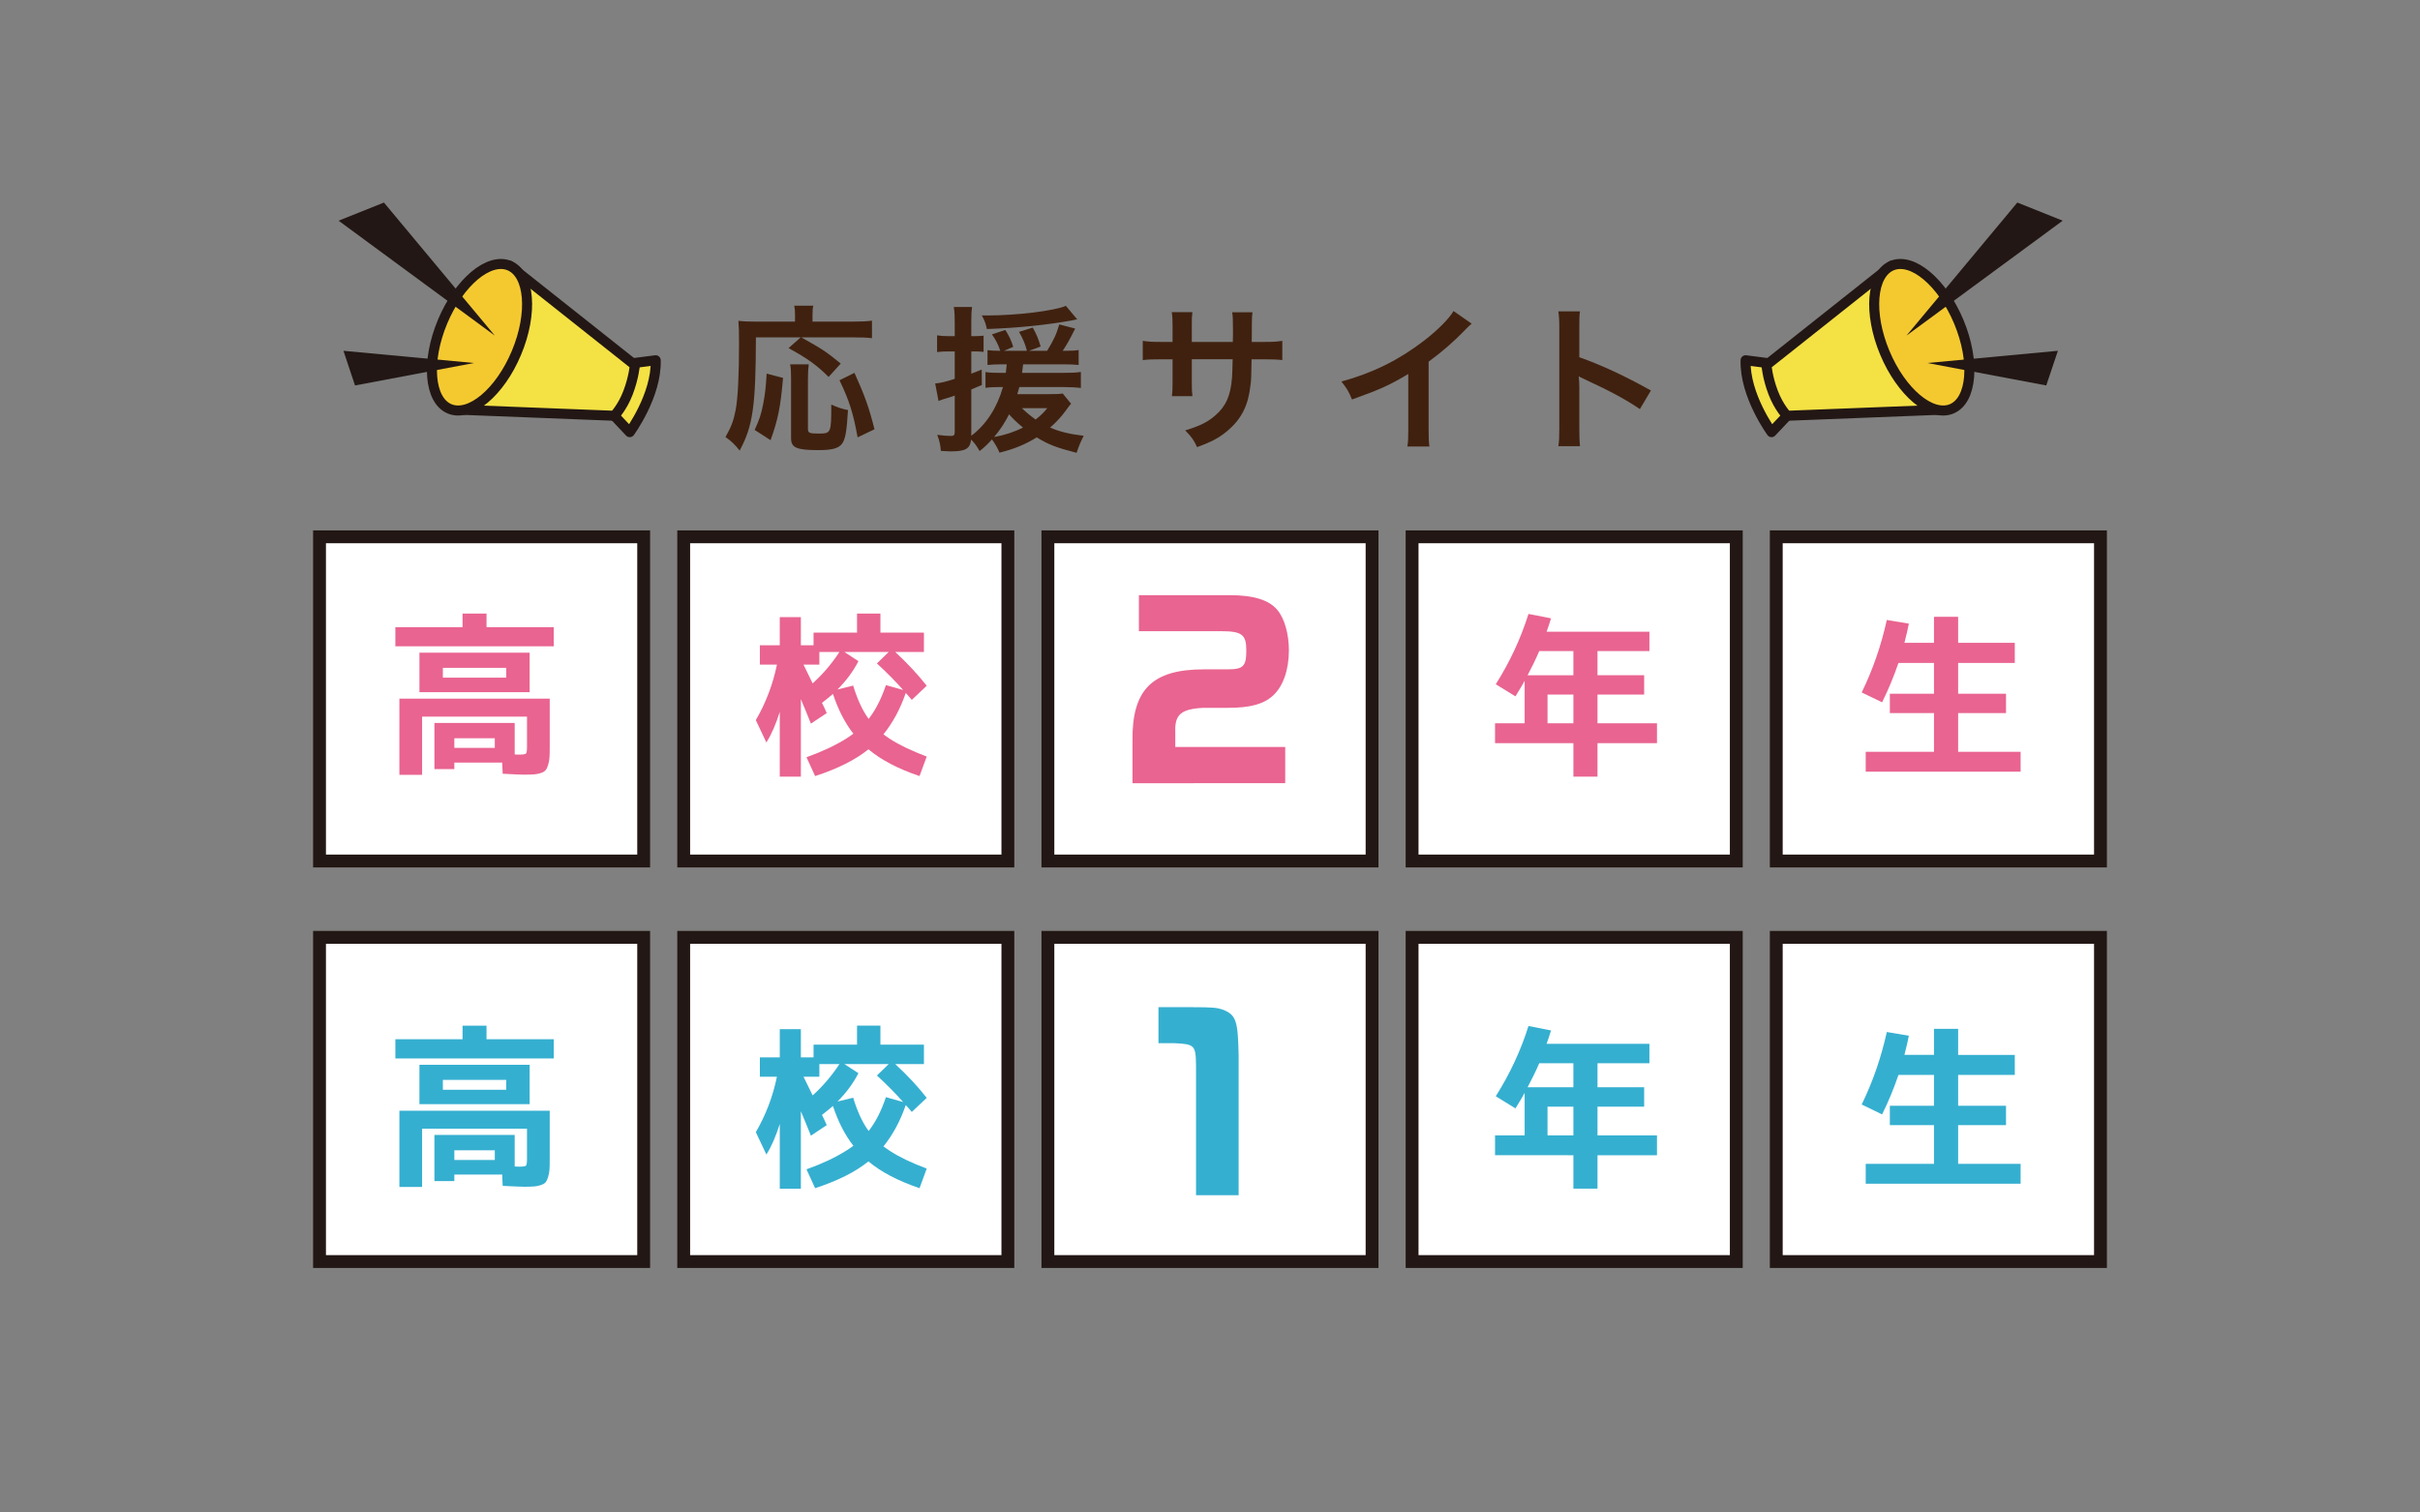
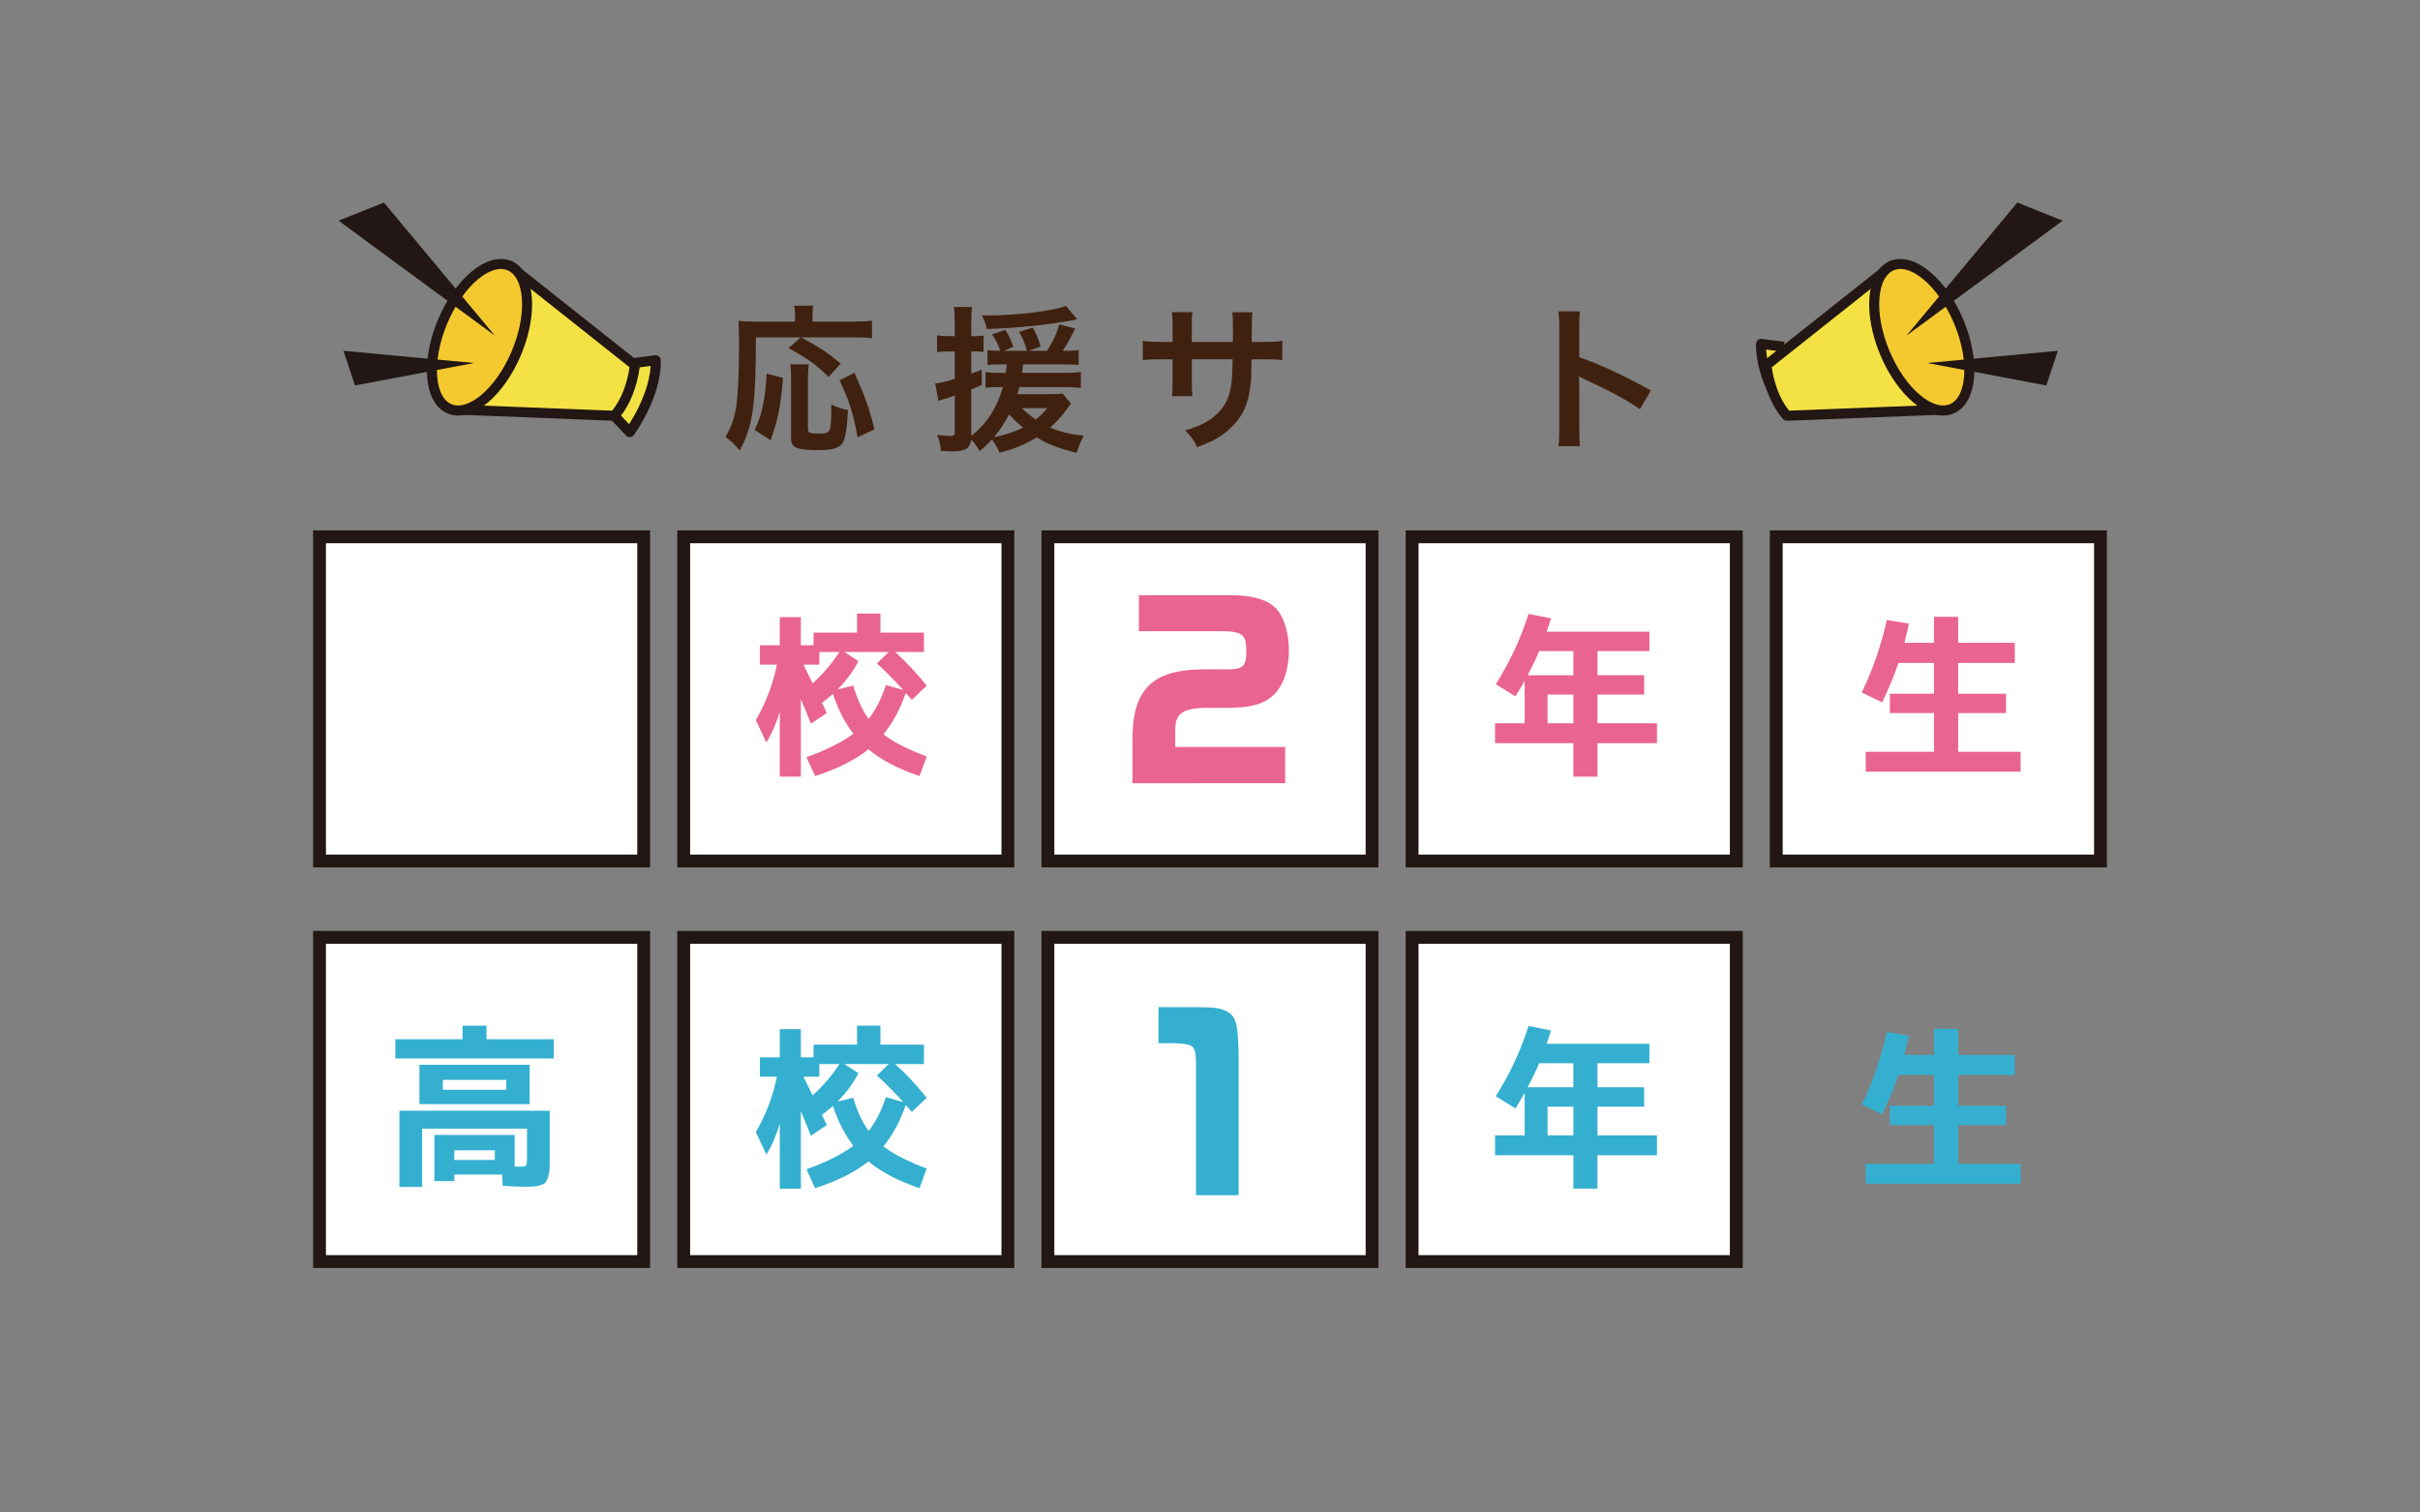
<svg xmlns="http://www.w3.org/2000/svg" version="1.1" id="レイヤー_1" x="0px" y="0px" width="400px" height="250px" viewBox="0 0 400 250" style="enable-background:new 0 0 400 250;" xml:space="preserve">
  <rect x="0" y="0" width="400" height="250" fill="#808080" stroke="none" />
  <g>
    <rect x="52.814" y="88.73" style="fill:#FFFFFF;stroke:#221714;stroke-width:2.124;stroke-miterlimit:10;" width="53.578" height="53.585" />
    <rect x="113.007" y="88.73" style="fill:#FFFFFF;stroke:#221714;stroke-width:2.124;stroke-miterlimit:10;" width="53.584" height="53.585" />
    <rect x="173.207" y="88.73" style="fill:#FFFFFF;stroke:#221714;stroke-width:2.124;stroke-miterlimit:10;" width="53.581" height="53.585" />
    <rect x="233.404" y="88.73" style="fill:#FFFFFF;stroke:#221714;stroke-width:2.124;stroke-miterlimit:10;" width="53.586" height="53.585" />
    <rect x="293.599" y="88.73" style="fill:#FFFFFF;stroke:#221714;stroke-width:2.124;stroke-miterlimit:10;" width="53.587" height="53.585" />
    <rect x="52.814" y="154.935" style="fill:#FFFFFF;stroke:#221714;stroke-width:2.124;stroke-miterlimit:10;" width="53.578" height="53.587" />
    <rect x="113.007" y="154.935" style="fill:#FFFFFF;stroke:#221714;stroke-width:2.124;stroke-miterlimit:10;" width="53.584" height="53.587" />
    <rect x="173.207" y="154.935" style="fill:#FFFFFF;stroke:#221714;stroke-width:2.124;stroke-miterlimit:10;" width="53.581" height="53.587" />
    <rect x="233.404" y="154.935" style="fill:#FFFFFF;stroke:#221714;stroke-width:2.124;stroke-miterlimit:10;" width="53.586" height="53.587" />
-     <rect x="293.599" y="154.935" style="fill:#FFFFFF;stroke:#221714;stroke-width:2.124;stroke-miterlimit:10;" width="53.587" height="53.587" />
    <g>
      <g>
        <g>
-           <path style="fill:#E96490;" d="M80.418,103.668h11.111v3.163H65.349v-3.163h11.107v-2.249h3.961V103.668z       M66.016,115.476h24.848v7.798c0,0.932-0.01,1.555-0.035,1.863c-0.013,0.394-0.091,0.812-0.227,1.283      c-0.115,0.384-0.252,0.675-0.405,0.862c-0.158,0.198-0.414,0.36-0.759,0.479      c-0.394,0.129-0.755,0.205-1.107,0.231c-0.548,0.034-1.095,0.052-1.661,0.052      c-0.478,0-1.675-0.043-3.583-0.154l-0.082-1.847h-7.908v1.077h-3.294v-7.627h13.27v5.206      c0.233,0.026,0.49,0.026,0.788,0.026c0.598,0,0.958-0.05,1.078-0.17c0.107-0.121,0.168-0.488,0.168-1.113      v-4.993H69.769v9.628h-3.753V115.476z M73.201,114.407h-3.873v-6.524h18.217v6.524H73.201z M73.201,112.013      h10.476v-1.625H73.201V112.013z M75.097,123.617h6.688v-1.591h-6.688V123.617z" />
-         </g>
+           </g>
      </g>
      <g>
        <g>
          <path style="fill:#E96490;" d="M153.175,125.052l-1.186,3.224c-3.559-1.197-6.367-2.676-8.441-4.421      c-2.173,1.745-5.106,3.224-8.819,4.421l-1.424-3.113c2.558-0.915,4.729-1.932,6.517-3.044      c0.389-0.248,0.795-0.52,1.231-0.846c-1.384-1.77-2.506-3.958-3.378-6.575      c-0.351,0.325-0.957,0.811-1.812,1.478c0.102,0.197,0.239,0.479,0.411,0.838      c0.174,0.377,0.298,0.659,0.376,0.856l-2.615,1.735c-0.486-1.214-1.034-2.565-1.66-4.044v12.808h-3.488      V117.665c-0.626,2.009-1.36,3.693-2.214,5.061l-1.744-3.694c1.665-2.873,2.828-5.933,3.489-9.174h-2.82      v-3.198h3.289v-4.66h3.488v4.66h2.096v-2.095h7.186v-3.147h3.866v3.147h7.192v3.198h-4.743      c1.959,1.814,3.697,3.669,5.203,5.583l-2.466,2.336c-0.095-0.129-0.271-0.326-0.495-0.583      c-0.237-0.248-0.402-0.436-0.501-0.564c-0.91,2.65-2.142,4.925-3.693,6.849      c0.135,0.094,0.489,0.342,1.053,0.735C148.621,123.128,150.655,124.094,153.175,125.052z M138.749,107.763      h-3.317v2.096h-2.621c0.176,0.351,0.68,1.386,1.512,3.095C135.993,111.449,137.469,109.721,138.749,107.763z       M143.576,118.829l0.266-0.352c1.025-1.401,1.89-3.146,2.59-5.232l2.848,0.804      c-1.298-1.471-2.747-2.934-4.336-4.387l1.949-1.898h-7.326l2.324,1.522      c-0.869,1.685-2.028,3.249-3.461,4.677l2.592-0.641c0.656,2.18,1.46,3.933,2.408,5.3      c0.027,0.018,0.035,0.034,0.048,0.061c0.008,0.026,0.022,0.042,0.038,0.068      C143.542,118.776,143.558,118.802,143.576,118.829z" />
        </g>
      </g>
      <g>
        <g>
          <path style="fill:#E96490;" d="M188.248,98.376h15.063c3.9,0,6.471,0.804,7.828,2.454      c1.181,1.402,1.901,3.983,1.901,6.67c0,3.214-0.952,5.941-2.61,7.456      c-1.556,1.435-3.787,2.042-7.454,2.042h-4.054c-3.712,0.189-4.774,1.095-4.661,4.01v2.454h18.17      v5.994H187.188v-6.934c-0.113-8.517,3.219-11.885,11.811-11.885h3.857c2.65,0,3.145-0.487,3.145-3.137      c0-2.618-0.721-3.172-4.208-3.172h-13.546V98.376z" />
        </g>
      </g>
      <g>
        <g>
          <path style="fill:#E96490;" d="M252.644,101.479l3.727,0.727c-0.272,0.871-0.516,1.616-0.736,2.215h16.995v3.197      h-8.58v3.993h7.714v3.198h-7.714v4.746h9.832v3.283h-9.832v5.532h-3.984v-5.532H247.115v-3.283h4.893      v-7.012c-0.321,0.582-0.82,1.428-1.52,2.557l-3.255-2C249.556,109.431,251.361,105.558,252.644,101.479z       M254.42,107.618c-0.547,1.282-1.188,2.608-1.923,3.993h7.567v-3.993H254.42z M260.065,114.809h-4.277      v4.746h4.277V114.809z" />
        </g>
      </g>
      <g>
        <g>
          <path style="fill:#E96490;" d="M319.668,101.957h3.991v4.293h9.364v3.327h-9.364v5.086h7.913v3.207h-7.913      v6.394h10.327v3.284H308.383v-3.284h11.285v-6.394h-7.297v-3.207h7.297v-5.086h-5.873      c-0.78,2.266-1.677,4.437-2.705,6.505l-3.374-1.625c1.822-3.718,3.209-7.711,4.154-11.979l3.643,0.598      c-0.137,0.728-0.375,1.78-0.728,3.173h4.883V101.957z" />
        </g>
      </g>
    </g>
    <g>
      <g>
        <g>
          <path style="fill:#35AFD0;" d="M80.418,171.78h11.111v3.172H65.349v-3.172h11.107v-2.249h3.961V171.78z       M66.016,183.596h24.848v7.791c0,0.932-0.01,1.555-0.035,1.873c-0.013,0.375-0.091,0.812-0.227,1.273      c-0.115,0.384-0.252,0.674-0.405,0.872c-0.158,0.189-0.414,0.342-0.759,0.461      c-0.394,0.137-0.755,0.214-1.107,0.24c-0.548,0.043-1.095,0.052-1.661,0.052      c-0.478,0-1.675-0.052-3.583-0.146l-0.082-1.864h-7.908v1.077h-3.294v-7.627h13.27v5.215      c0.233,0.017,0.49,0.026,0.788,0.026c0.598,0,0.958-0.06,1.078-0.17      c0.107-0.112,0.168-0.488,0.168-1.103v-5.011H69.769v9.637h-3.753V183.596z M73.201,182.511h-3.873v-6.515      h18.217v6.515H73.201z M73.201,180.125h10.476v-1.634H73.201V180.125z M75.097,191.737h6.688v-1.6h-6.688      V191.737z" />
        </g>
      </g>
      <g>
        <g>
          <path style="fill:#35AFD0;" d="M153.175,193.155l-1.186,3.241c-3.559-1.213-6.367-2.676-8.441-4.429      c-2.173,1.753-5.106,3.216-8.819,4.429l-1.424-3.12c2.558-0.907,4.729-1.932,6.517-3.053      c0.389-0.231,0.795-0.513,1.231-0.838c-1.384-1.77-2.506-3.959-3.378-6.576      c-0.351,0.317-0.957,0.813-1.812,1.471c0.102,0.197,0.239,0.497,0.411,0.856      c0.174,0.359,0.298,0.641,0.376,0.838l-2.615,1.744c-0.486-1.214-1.034-2.564-1.66-4.036v12.793h-3.488      v-10.706c-0.626,2.018-1.36,3.72-2.214,5.062l-1.744-3.694c1.665-2.873,2.828-5.925,3.489-9.166h-2.82      v-3.199h3.289v-4.66h3.488v4.66h2.096v-2.095h7.186v-3.147h3.866v3.147h7.192v3.207h-4.743      c1.959,1.795,3.697,3.661,5.203,5.584l-2.466,2.326c-0.095-0.128-0.271-0.334-0.495-0.583      c-0.237-0.248-0.402-0.435-0.501-0.554c-0.91,2.641-2.142,4.915-3.693,6.84      c0.135,0.093,0.489,0.342,1.053,0.726C148.621,191.232,150.655,192.215,153.175,193.155z M138.749,175.884      h-3.317v2.087h-2.621c0.176,0.351,0.68,1.385,1.512,3.087      C135.993,179.56,137.469,177.833,138.749,175.884z M143.576,186.94l0.266-0.35      c1.025-1.395,1.89-3.138,2.59-5.242l2.848,0.812c-1.298-1.47-2.747-2.932-4.336-4.387l1.949-1.89      h-7.326l2.324,1.505c-0.869,1.685-2.028,3.249-3.461,4.686l2.592-0.632      c0.656,2.172,1.46,3.941,2.408,5.293c0.027,0.017,0.035,0.043,0.048,0.052      c0.008,0.025,0.022,0.05,0.038,0.068C143.542,186.897,143.558,186.922,143.576,186.94z" />
        </g>
      </g>
      <g>
        <g>
          <path style="fill:#35AFD0;" d="M197.117,166.479c3.259,0,4.018,0.086,4.926,0.376      c2.269,0.872,2.573,1.787,2.689,7.576v23.121h-7.041v-21.461c-0.044-3.327-0.225-3.515-3.674-3.669      h-2.535V166.479H197.117z" />
        </g>
      </g>
      <g>
        <g>
          <path style="fill:#35AFD0;" d="M252.644,169.591l3.727,0.735c-0.272,0.872-0.516,1.598-0.736,2.206h16.995      v3.207h-8.58v3.975h7.714v3.207h-7.714v4.745h9.832v3.283h-9.832v5.524h-3.984v-5.524H247.115v-3.283      h4.893v-7.02c-0.321,0.589-0.82,1.436-1.52,2.564l-3.255-2.009      C249.556,177.535,251.361,173.661,252.644,169.591z M254.42,175.739      c-0.547,1.274-1.188,2.598-1.923,3.975h7.567v-3.975H254.42z M260.065,182.921h-4.277v4.745h4.277      V182.921z" />
        </g>
      </g>
      <g>
        <g>
          <path style="fill:#35AFD0;" d="M319.668,170.061h3.991v4.302h9.364v3.316h-9.364v5.097h7.913v3.198h-7.913      v6.394h10.327v3.293H308.383v-3.293h11.285v-6.394h-7.297v-3.198h7.297v-5.097h-5.873      c-0.78,2.276-1.677,4.447-2.705,6.524l-3.374-1.641c1.822-3.721,3.209-7.714,4.154-11.98      l3.643,0.615c-0.137,0.718-0.375,1.771-0.728,3.165h4.883V170.061z" />
        </g>
      </g>
    </g>
    <g>
      <g>
        <g>
          <path style="fill:#40210F;" d="M124.945,55.765c-0.026,11.337-0.496,14.647-2.685,18.712      c-0.834-1.042-1.355-1.538-2.346-2.241c0.964-1.694,1.355-2.736,1.694-4.535      c0.364-1.955,0.547-5.76,0.547-11.024c0-1.876-0.026-2.763-0.104-3.648c0.86,0.104,1.59,0.13,2.711,0.13      h6.646v-1.147c0-0.573-0.026-0.99-0.13-1.485h3.153c-0.104,0.417-0.131,0.808-0.131,1.512v1.121h6.75      c1.434,0,2.32-0.052,3.076-0.157v2.893c-0.913-0.104-1.721-0.13-3.05-0.13h-8.626      c3.492,1.955,4.013,2.293,6.515,4.326l-2.007,2.215c-1.954-1.955-3.439-3.023-6.619-4.769l2.007-1.772      H124.945z M124.736,71.064c0.808-1.772,1.068-2.554,1.407-4.274c0.312-1.616,0.443-2.71,0.573-5.03      l2.711,0.704c-0.417,4.821-0.809,6.802-2.059,10.294L124.736,71.064z M133.675,60.222      c-0.078,0.6-0.131,1.355-0.131,2.45v8.184c0,0.704,0.209,0.808,1.772,0.808      c2.059,0,2.085-0.104,2.085-4.795c1.043,0.469,1.877,0.756,2.763,0.912      c-0.208,3.57-0.443,4.873-1.017,5.603c-0.573,0.73-1.642,1.016-3.857,1.016      c-3.622,0-4.534-0.391-4.534-1.955v-9.799c0-1.173-0.026-1.798-0.156-2.424H133.675z M141.754,72.288      c-0.729-4.014-1.382-6.099-2.997-9.434l2.476-1.225c1.721,3.805,2.424,5.786,3.31,9.33L141.754,72.288z" />
          <path style="fill:#40210F;" d="M165.543,60.222c-0.86,0-1.616,0.026-2.319,0.104v-2.45      c0.547,0.078,1.121,0.104,1.98,0.104h0.131c-0.339-1.017-0.73-1.798-1.382-2.71l2.216-0.73      c0.625,0.99,1.016,1.798,1.303,2.789l-1.512,0.651h3.779c-0.287-1.121-0.678-2.033-1.304-3.127l2.268-0.704      c0.6,1.068,0.912,1.798,1.304,3.127l-1.903,0.704h2.972c1.095-1.772,1.537-2.736,2.007-4.353      l2.632,0.678c-0.939,1.903-1.407,2.685-2.059,3.675h0.6c0.964,0,1.459-0.026,2.032-0.13v2.476      c-0.756-0.078-1.485-0.104-2.502-0.104h-6.672c-0.078,0.625-0.104,0.86-0.183,1.408h6.725      c1.459,0,2.267-0.026,2.997-0.157v2.659c-0.73-0.104-1.877-0.157-2.997-0.157h-7.167      c-0.131,0.495-0.183,0.678-0.339,1.173h5.29c1.173,0,1.747-0.026,2.216-0.104l1.381,1.694      c-0.261,0.287-0.261,0.287-0.912,1.173c-0.651,0.912-1.537,1.877-2.554,2.763      c1.642,0.704,3.153,1.068,5.551,1.355c-0.495,0.964-0.781,1.642-1.173,2.815      c-3.18-0.808-4.665-1.355-6.594-2.554c-1.876,1.173-3.727,1.929-6.15,2.528      c-0.312-0.756-0.703-1.433-1.251-2.189c-0.678,0.756-1.042,1.121-2.032,1.929      c-0.548-0.938-0.809-1.277-1.408-1.903c-0.182,1.538-0.912,1.955-3.439,1.955      c-0.314,0-0.704-0.026-1.564-0.078c-0.078-1.043-0.234-1.694-0.599-2.658      c0.964,0.13,1.615,0.183,2.241,0.183c0.521,0,0.651-0.13,0.651-0.704v-5.968      c-0.73,0.26-0.808,0.287-1.434,0.469c-0.547,0.156-0.547,0.156-1.251,0.417l-0.547-2.893      c0.781-0.052,1.615-0.235,3.231-0.756v-4.535h-1.147c-0.626,0-1.069,0.026-1.772,0.104v-2.763      c0.6,0.104,1.068,0.13,1.798,0.13h1.121v-2.137c0-1.303-0.026-1.928-0.156-2.684h3.023      c-0.104,0.73-0.131,1.355-0.131,2.658v2.163h0.678c0.521,0,0.86-0.026,1.355-0.078v2.685      c-0.495-0.052-0.834-0.079-1.355-0.079h-0.678v3.675c0.573-0.208,0.886-0.339,1.72-0.677      l0.026,2.554c-0.834,0.339-0.964,0.417-1.746,0.73v7.662c2.476-1.877,4.248-4.613,5.238-8.053h-0.442      c-1.069,0-1.772,0.026-2.45,0.13v-2.606c0.704,0.104,1.46,0.13,2.502,0.13h0.86      c0.078-0.704,0.103-0.886,0.156-1.408H165.543z M178.053,52.794c-0.234,0.026-0.234,0.026-0.703,0.13      c-3.988,0.756-9.278,1.303-14.23,1.46c-0.183-0.886-0.339-1.329-0.834-2.241c0.365,0,0.6,0,0.86,0      c4.926,0,11.103-0.756,13.031-1.59L178.053,52.794z M164.319,72.236c1.72-0.312,3.336-0.834,4.77-1.563      c-1.043-0.86-1.746-1.538-2.294-2.189C166.039,69.943,165.335,71.011,164.319,72.236z M168.906,67.467      c0.678,0.651,1.355,1.225,2.267,1.876c0.859-0.677,1.329-1.121,1.928-1.876H168.906z" />
          <path style="fill:#40210F;" d="M203.77,56.521l0.026-1.173v-0.834c0-1.72-0.026-2.293-0.13-2.893h3.361      c-0.078,0.599-0.103,0.729-0.103,1.746c0,1.59,0,1.59-0.026,3.153h1.668c1.851,0,2.371-0.026,3.388-0.183      v3.18c-0.912-0.104-1.615-0.13-3.336-0.13h-1.746c-0.052,3.127-0.052,3.31-0.183,4.3      c-0.364,3.336-1.485,5.551-3.753,7.48c-1.407,1.199-2.684,1.877-5.082,2.736      c-0.495-1.121-0.834-1.616-1.954-2.763c2.476-0.755,3.727-1.381,4.977-2.476      c1.773-1.538,2.528-3.258,2.763-6.255c0.052-0.6,0.052-1.225,0.104-3.023h-6.75v3.91      c0,1.094,0.025,1.511,0.103,2.189h-3.388c0.078-0.573,0.104-1.277,0.104-2.241v-3.857h-1.59      c-1.72,0-2.424,0.026-3.336,0.13v-3.18c1.017,0.157,1.537,0.183,3.388,0.183h1.538v-2.607      c0-1.094-0.026-1.642-0.131-2.319h3.414c-0.103,0.86-0.103,0.912-0.103,2.241v2.685H203.77z" />
-           <path style="fill:#40210F;" d="M243.25,53.498c-0.442,0.391-0.573,0.496-0.964,0.913      c-1.955,2.033-3.909,3.727-6.15,5.369v11.128c0,1.434,0.025,2.189,0.13,2.893h-3.648      c0.13-0.756,0.156-1.277,0.156-2.815V61.812c-3.049,1.824-4.509,2.502-9.305,4.222      c-0.547-1.355-0.834-1.798-1.746-2.971c5.161-1.407,9.539-3.57,13.683-6.776      c2.32-1.798,4.092-3.597,4.848-4.874L243.25,53.498z" />
          <path style="fill:#40210F;" d="M257.579,73.748c0.131-0.834,0.156-1.538,0.156-2.919V54.123      c0-1.277-0.052-1.955-0.156-2.659h3.57c-0.103,0.782-0.103,1.121-0.103,2.737v4.847      c3.57,1.251,7.662,3.154,11.832,5.499l-1.824,3.075c-2.163-1.486-4.874-2.971-9.226-4.978      c-0.6-0.287-0.678-0.312-0.886-0.443c0.078,0.73,0.105,1.042,0.105,1.772v6.88      c0,1.355,0.025,2.033,0.103,2.893H257.579z" />
        </g>
      </g>
      <g>
        <g>
-           <path style="fill:#F4E144;stroke:#221714;stroke-width:1.656;stroke-linejoin:round;stroke-miterlimit:10;" d="      M295.377,68.723l-2.559,2.709c0,0-4.46-6.07-4.289-11.885l3.764,0.481" />
+           <path style="fill:#F4E144;stroke:#221714;stroke-width:1.656;stroke-linejoin:round;stroke-miterlimit:10;" d="      M295.377,68.723c0,0-4.46-6.07-4.289-11.885l3.764,0.481" />
          <path style="fill:#F4E144;stroke:#221714;stroke-width:1.656;stroke-linecap:round;stroke-linejoin:round;stroke-miterlimit:10;" d="      M320.69,67.73l-25.313,0.993c0,0-1.342-1.352-2.29-3.831c-0.951-2.471-1.111-4.548-1.111-4.548      l20.728-16.434L320.69,67.73z" />
          <path style="fill:#F4C930;stroke:#221714;stroke-width:1.656;stroke-miterlimit:10;" d="M323.768,53.187      c-2.732-6.542-7.679-10.689-11.065-9.277c-3.378,1.411-3.901,7.849-1.17,14.391      c2.732,6.532,7.684,10.687,11.06,9.277C325.97,66.166,326.5,59.72,323.768,53.187z" />
        </g>
        <polygon style="fill:#221714;" points="315.125,55.47 333.443,33.478 340.938,36.48    " />
        <polygon style="fill:#221714;" points="318.566,60.001 340.149,57.983 338.224,63.712    " />
      </g>
      <g>
        <g>
          <path style="fill:#F4E144;stroke:#221714;stroke-width:1.656;stroke-linejoin:round;stroke-miterlimit:10;" d="      M101.533,68.723l2.557,2.709c0,0,4.462-6.07,4.292-11.885l-3.762,0.481" />
          <path style="fill:#F4E144;stroke:#221714;stroke-width:1.656;stroke-linecap:round;stroke-linejoin:round;stroke-miterlimit:10;" d="      M76.215,67.73l25.317,0.993c0,0,1.342-1.352,2.284-3.831c0.947-2.471,1.121-4.548,1.121-4.548L84.203,43.91      L76.215,67.73z" />
          <path style="fill:#F4C930;stroke:#221714;stroke-width:1.656;stroke-miterlimit:10;" d="M73.144,53.187      c2.732-6.542,7.68-10.689,11.059-9.277c3.376,1.411,3.906,7.849,1.17,14.391      c-2.727,6.532-7.683,10.687-11.061,9.277C70.935,66.166,70.415,59.72,73.144,53.187z" />
        </g>
        <polygon style="fill:#221714;" points="81.787,55.47 63.46,33.478 55.968,36.48    " />
        <polygon style="fill:#221714;" points="78.344,60.001 56.767,57.983 58.681,63.712    " />
      </g>
    </g>
  </g>
</svg>